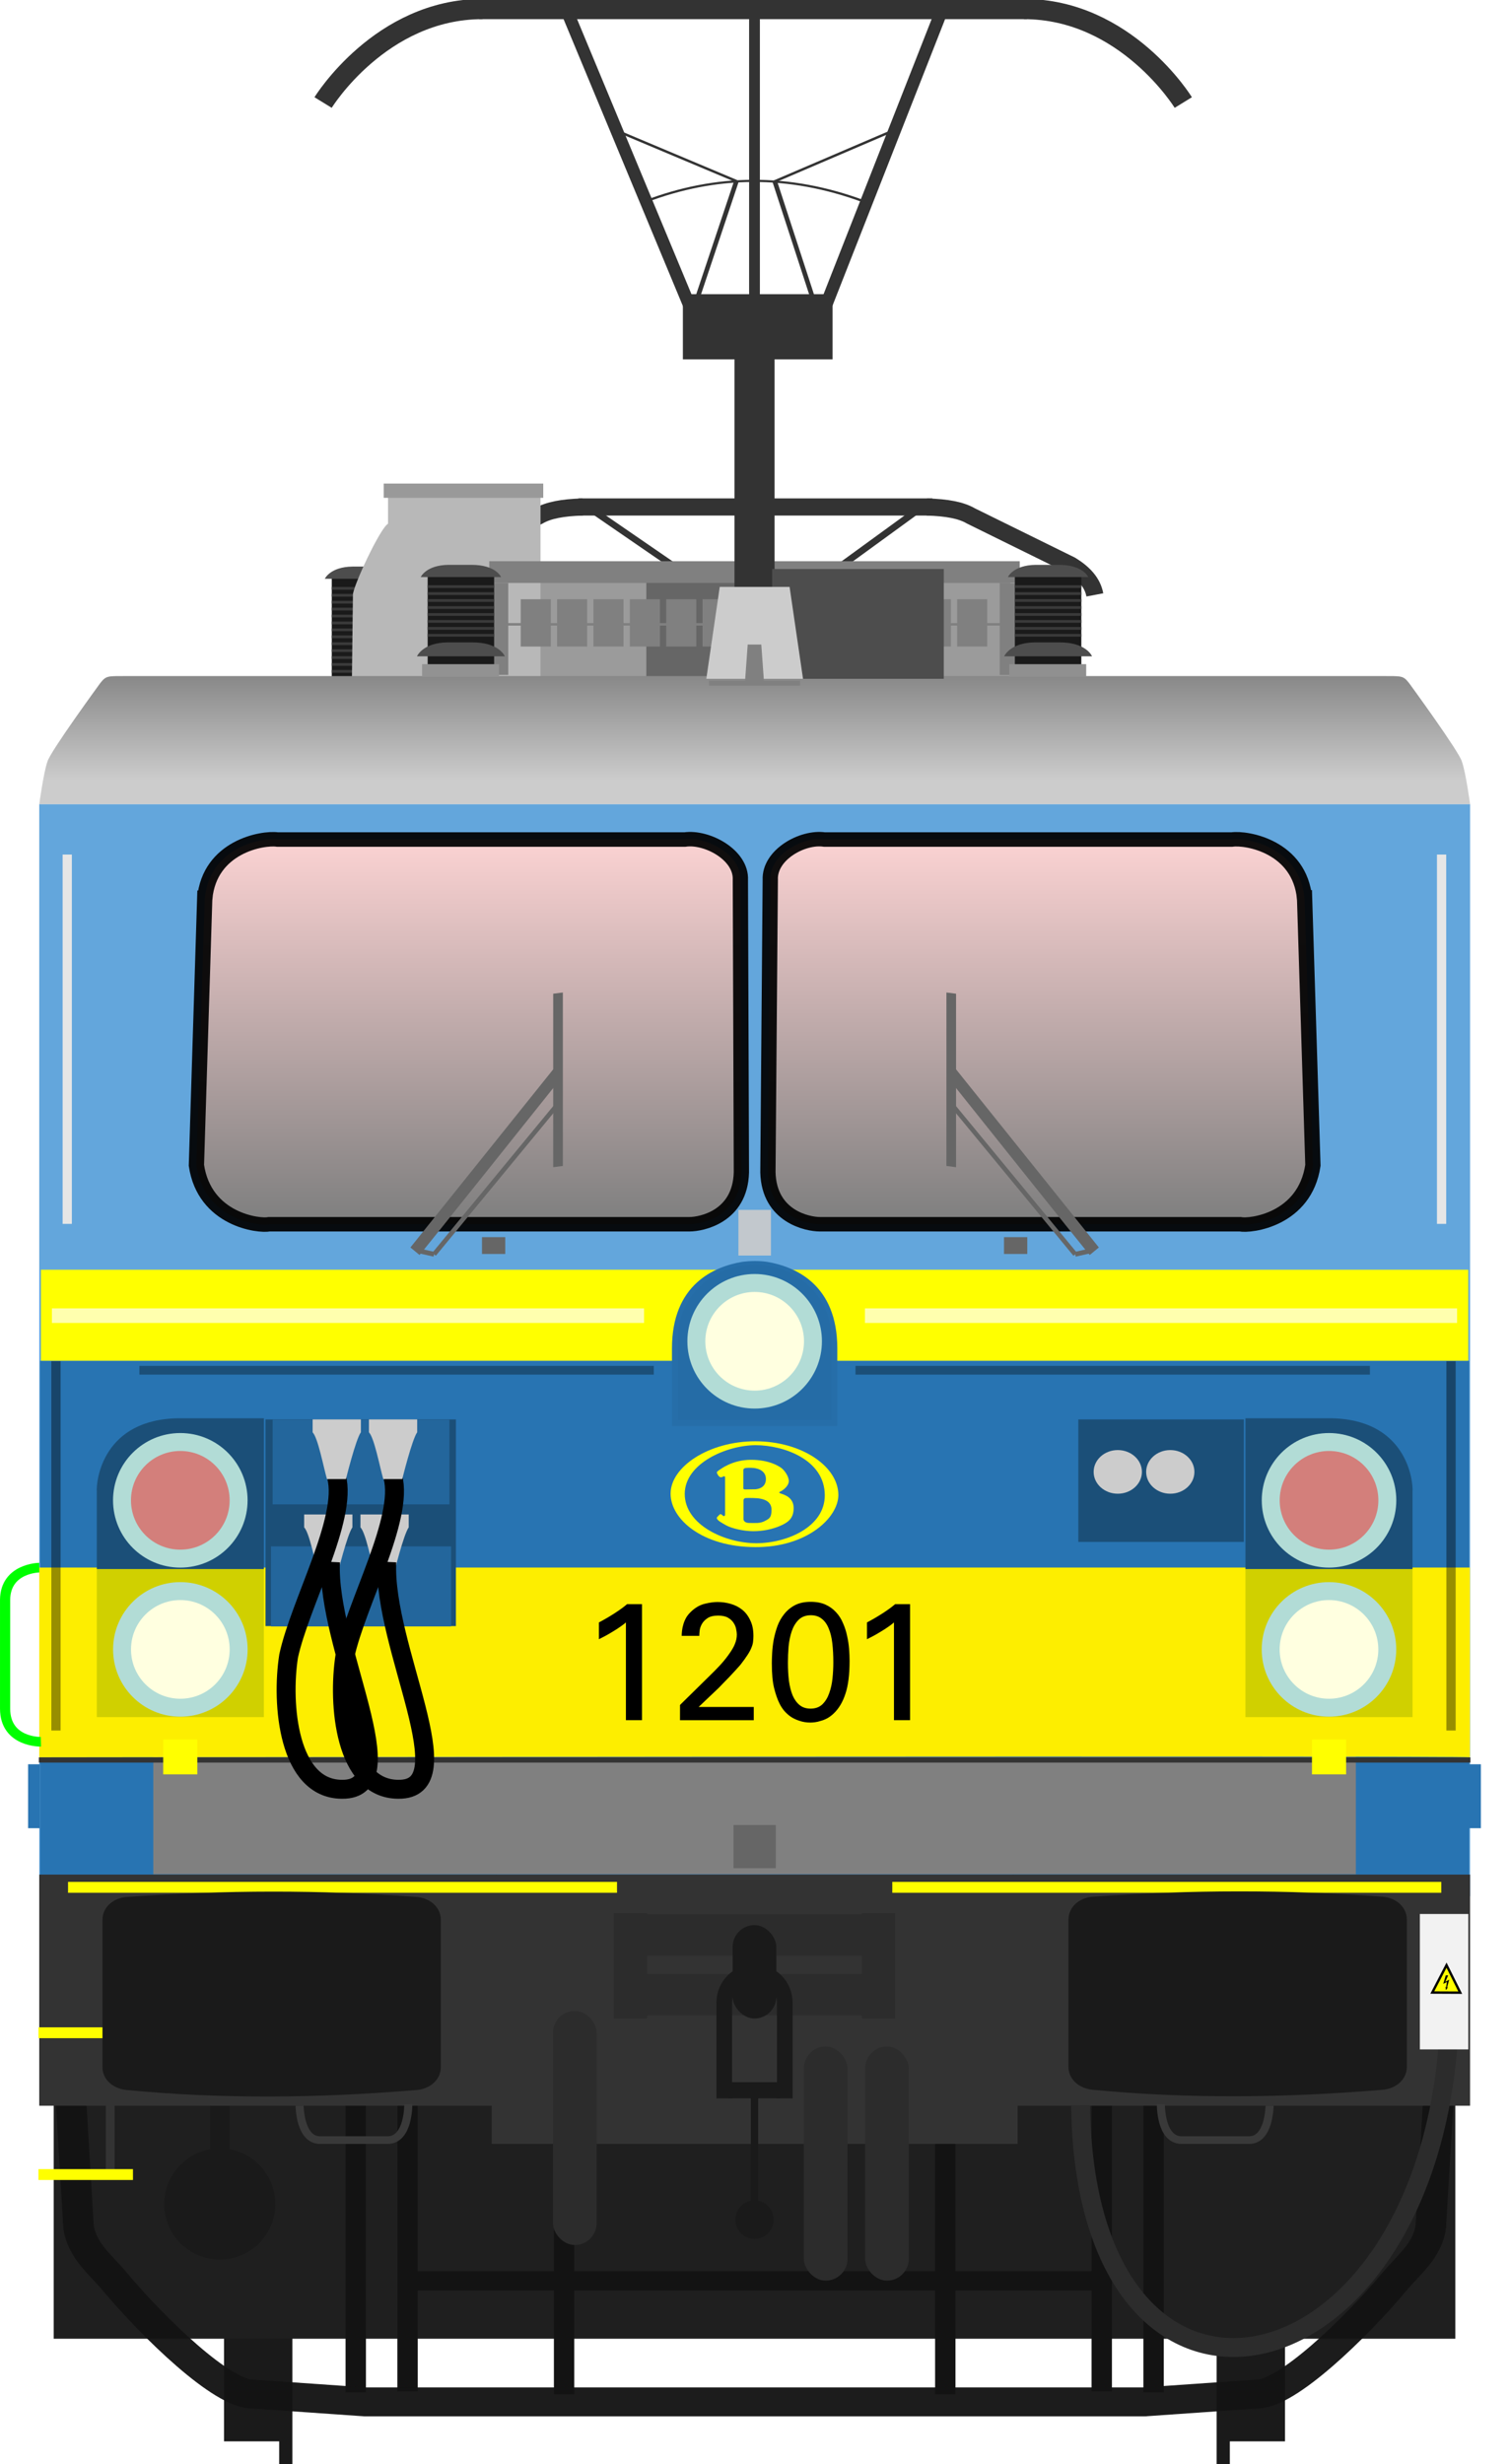
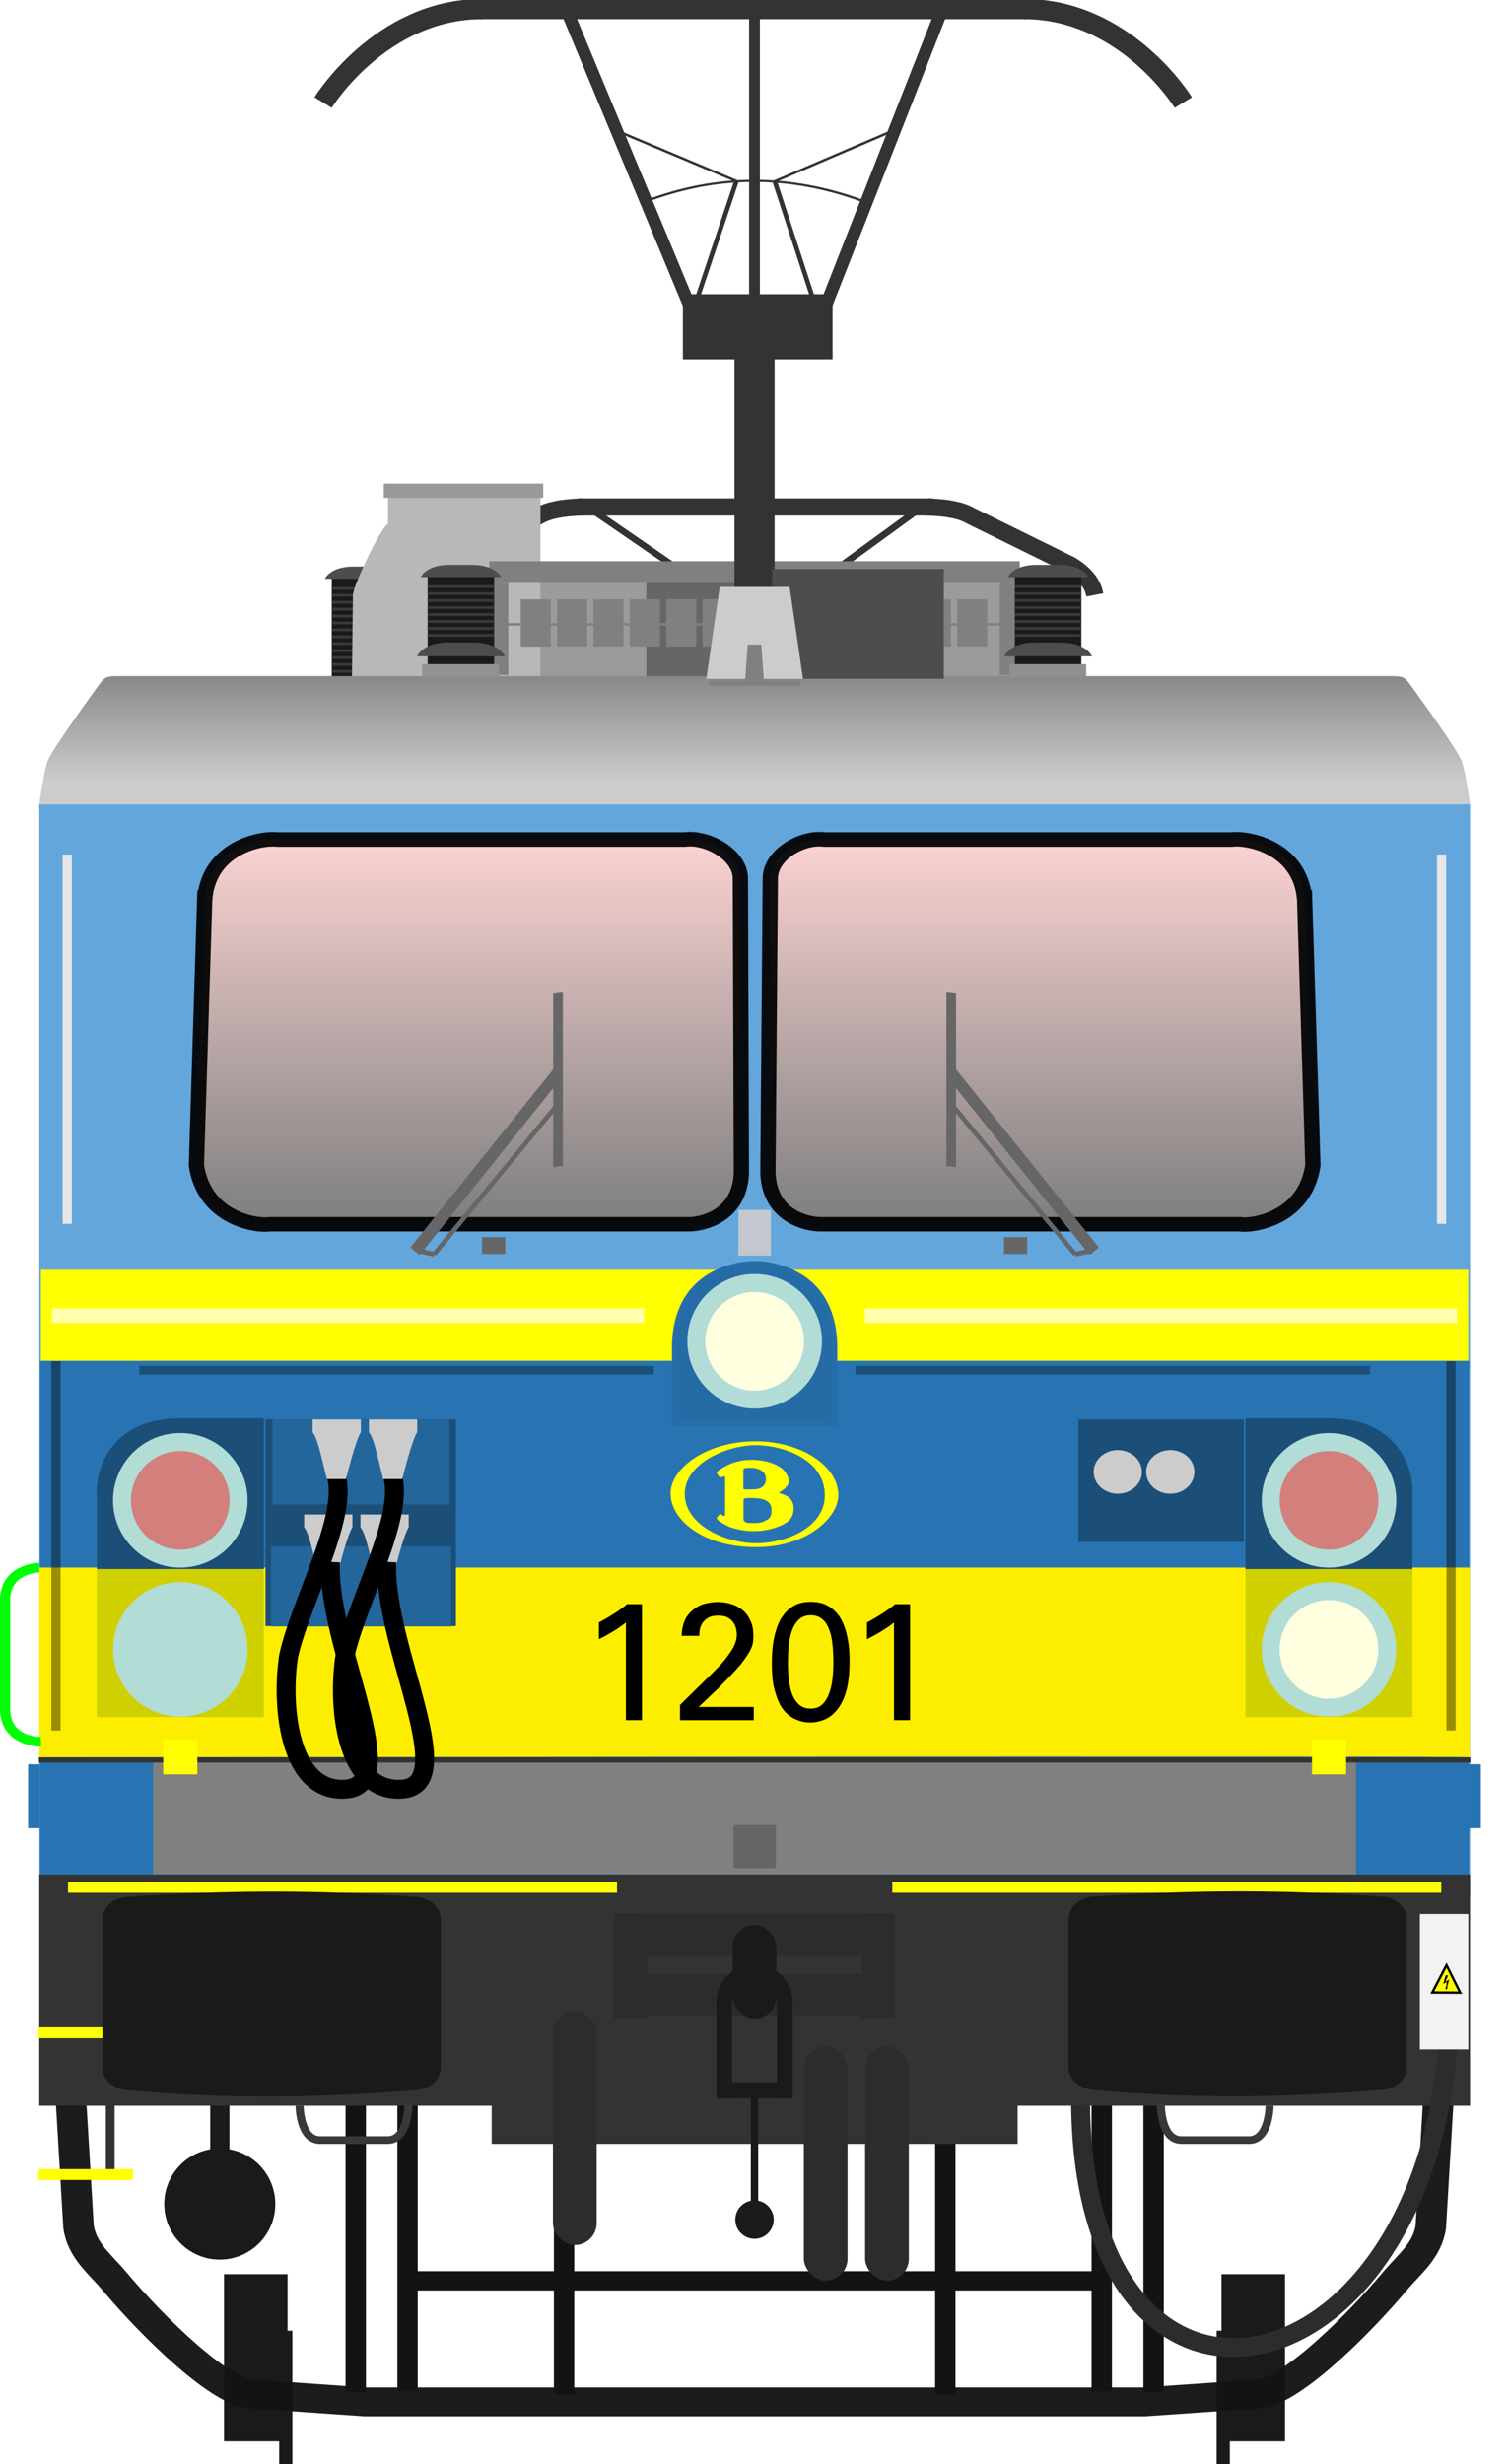
<svg xmlns="http://www.w3.org/2000/svg" xmlns:xlink="http://www.w3.org/1999/xlink" version="1.1" height="521.09" width="319.28">
  <defs>
    <linearGradient id="linearGradient4798" y2="316.65" gradientUnits="userSpaceOnUse" y1="317.29" x2="169.78" x1="61.277">
      <stop stop-color="#ffd5d5" offset="0" />
      <stop stop-color="#808080" offset="1" />
    </linearGradient>
    <linearGradient id="linearGradient4898-5" y2="134.85" xlink:href="#linearGradient4798" gradientUnits="userSpaceOnUse" x2="112.18" gradientTransform="matrix(-1 0 0 1 326.01 29.698)" y1="54.272" x1="112.18" />
    <linearGradient id="linearGradient5459" y2="134.85" xlink:href="#linearGradient4798" gradientUnits="userSpaceOnUse" x2="112.18" gradientTransform="translate(-18.385 29.698)" y1="54.272" x1="112.18" />
    <linearGradient id="linearGradient4928" y2="11.721" gradientUnits="userSpaceOnUse" x2="155.44" gradientTransform="translate(5.1857e-7 -0)" y1="74.036" x1="155.44">
      <stop stop-color="#ccc" offset="0" />
      <stop stop-color="#080808" offset="1" />
    </linearGradient>
    <filter id="filter2297" style="color-interpolation-filters:sRGB" height="1.515" width="7.183" y="-.258" x="-3.092">
      <feGaussianBlur stdDeviation="9.244" />
    </filter>
    <filter id="filter2297-6" style="color-interpolation-filters:sRGB" height="1.515" width="7.183" y="-.258" x="-3.092">
      <feGaussianBlur stdDeviation="9.244" />
    </filter>
    <filter id="filter2199" style="color-interpolation-filters:sRGB" height="5.253" width="1.265" y="-2.126" x="-.132">
      <feGaussianBlur stdDeviation="6.916" />
    </filter>
    <filter id="filter2199-1" style="color-interpolation-filters:sRGB" height="5.253" width="1.265" y="-2.126" x="-.132">
      <feGaussianBlur stdDeviation="6.916" />
    </filter>
    <filter id="filter1910" style="color-interpolation-filters:sRGB" height="1.408" width="5.898" y="-.204" x="-2.449">
      <feGaussianBlur stdDeviation="7.323" />
    </filter>
    <filter id="filter1910-5" style="color-interpolation-filters:sRGB" height="1.408" width="5.898" y="-.204" x="-2.449">
      <feGaussianBlur stdDeviation="7.323" />
    </filter>
  </defs>
  <g stroke-width="1.027">
    <circle cy="229.34" cx="161.96" r="0" fill="#f6a900" />
    <circle cy="229.49" cx="161.96" r="0" fill="#b2dcd6" />
    <circle cy="229.1" cx="161.96" r="0" fill="#0f0" />
  </g>
  <rect height="22.903" width="108.29" y="120.62" x="105.47" fill="#9b9b9b" />
  <g transform="translate(.873 -4.926)">
    <g transform="matrix(.848 0 0 .848 587.67 -27.115)">
      <g transform="matrix(1.179 0 0 1.179 -716.36 38.443)">
        <rect height="22.166" width="14.067" y="120.51" x="89.144" stroke-width="2.504" fill="#1a1a1a" />
        <path d="m93.563 119.28h4.744c5.287-0.049 6.372 2.584 6.372 2.584h-17.005s1.115-2.535 5.887-2.584z" fill="#4d4d4d" />
        <g fill="#3a3a3a">
          <rect y="123.59" width="14.067" x="89.144" height=".585" />
          <rect y="125.06" width="14.067" x="89.144" height=".585" />
          <rect y="126.52" width="14.067" x="89.144" height=".585" />
          <rect y="127.98" width="14.067" x="89.144" height=".585" />
          <rect y="129.45" width="14.067" x="89.144" height=".585" />
          <rect y="130.91" width="14.067" x="89.144" height=".585" />
          <rect y="132.37" width="14.067" x="89.144" height=".585" />
          <rect y="133.84" width="14.067" x="89.144" height=".585" />
          <rect y="135.3" width="14.067" x="89.144" height=".585" />
          <rect y="136.76" width="14.067" x="89.144" height=".585" />
          <rect y="138.23" width="14.067" x="89.144" height=".585" />
          <rect y="139.69" width="14.067" x="89.144" height=".585" />
          <rect y="141.15" width="14.067" x="89.144" height=".585" />
        </g>
      </g>
      <g stroke="#333" stroke-width=".681" transform="matrix(6.285,0,0,6.285,-1180.6,-340.36)" fill="none">
        <path d="m100.38 80.282h14.053" />
        <path stroke="#333" d="m100.55 80.282c-0.814 0.025-1.362 0.129-1.754 0.357l-3.974 1.956c-0.51 0.317-0.849 0.681-0.943 1.175" fill="none" />
        <path stroke="#333" d="m114.21 80.282c0.814 0.025 1.362 0.129 1.754 0.357l3.974 1.956c0.51 0.317 0.849 0.681 0.943 1.175" fill="none" />
      </g>
      <g transform="matrix(4.465 0 0 .849 -952.38 79.625)">
        <g stroke="#333" stroke-width=".617" transform="translate(.344)" fill="none">
          <path d="m90.919 101.64 5.928 21.424" />
          <path d="m108.51 101.64-5.601 21.424" />
        </g>
      </g>
      <path d="m-597.22 158.54h38.043v48.418h-47.047l0.248-20.862c0.025-2.088 6.723-16.532 8.756-17.706z" fill="#b8b8b8" />
      <path stroke="#333" stroke-width="1.218" d="m-505.57 165.85v17.295" fill="none" />
      <rect height="3.563" width="39.811" y="158.37" x="-598.3" fill="#999" />
    </g>
    <rect height="22.981" width="44.996" y="125.07" x="135.88" fill="#666" />
    <g transform="translate(-114.4 44.485)" fill="#808080">
      <rect y="83.722" width="3.731" height="19.445" x="217.33" />
      <rect y="83.722" width="3.731" height="19.445" x="325.06" />
      <rect y="83.722" width="3.731" height="19.445" x="271.19" />
      <rect y="79.125" width="112.24" height="4.596" x="217.05" />
      <rect y="87.166" width="6.364" height="10" x="223.7" />
      <rect y="87.166" width="6.364" height="10" x="231.4" />
      <rect y="87.166" width="6.364" height="10" x="239.09" />
      <rect y="87.166" width="6.364" height="10" x="246.79" />
      <rect y="87.166" width="6.364" height="10" x="254.48" />
      <rect y="87.166" width="6.364" height="10" x="262.18" />
      <rect y="87.166" width="6.364" height="10" x="277.57" />
      <rect y="87.166" width="6.364" height="10" x="285.26" />
      <rect y="87.166" width="6.364" height="10" x="292.96" />
      <rect y="87.166" width="6.364" height="10" x="300.65" />
      <rect y="87.166" width="6.364" height="10" x="308.35" />
      <rect y="87.166" width="6.364" height="10" x="316.04" />
      <rect y="92.206" width="107.48" height=".53" x="219.43" />
    </g>
    <rect height="75.068" width="8.485" y="79.436" x="154.53" stroke-width="3.116" fill="#333" />
    <g transform="translate(-23.411 -146.32)" fill="#1a1a1a">
      <g transform="translate(-1.67,4.427)">
        <rect y="627.74" x="71.611" width="13.436" height="35.357" />
        <rect height="28.206" width="2.796" y="639.7" x="83.278" stroke-width="1.271" />
      </g>
      <rect transform="scale(-1,1)" height="35.357" width="13.436" y="632.17" x="-294.42" />
      <rect transform="scale(-1,1)" height="28.206" width="2.796" y="644.13" x="-282.75" stroke-width="1.271" />
    </g>
-     <rect height="50.5" width="296.56" y="449" x="10.49" fill="#1f1f1f" />
    <g transform="matrix(1.077 0 0 1.02 -6.854 94.444)">
      <circle stroke-width="1.016" transform="scale(-1,1)" cy="190.7" cx="-154.77" r="13.949" fill="#b2dcd6" />
      <path d="m31.016 52.406c-4.438 0-4.548-0.136-5.756 1.44 0 0-9.953 14.369-10.391 16.307-0.75 2.188-1.605 8.83-1.605 8.83h281.1s-0.855-6.643-1.605-8.83c-0.438-1.938-10.391-16.307-10.391-16.307-1.207-1.575-1.318-1.44-5.756-1.44z" fill="url(#linearGradient4928)" />
      <path d="m13.264 78.982v226.39h281.1v-226.39s-281.1-0-281.1 0z" fill="#63a6dc" />
      <rect height="109.03" width="280.77" y="194.37" x="13.424" fill="#2874b2" />
      <path transform="matrix(.98 0 0 .98 3.425 4.603)" d="m32.881 277.46v24.793h241.12v-24.793z" fill="#808080" />
      <path d="m102.9 300.89v8.502h101.82v-8.502s-101.82 0-101.82 0z" fill="#333" />
      <rect height="26.059" width="21.902" y="276.22" x="13.749" fill="#2874b2" />
      <rect transform="scale(-1,1)" height="26.059" width="21.902" y="276.22" x="-293.87" fill="#2874b2" />
      <path transform="matrix(.98 0 0 .98 6.355 4.603)" d="m7.049 237.37v40.143s286.31-0.377 286.8 0v-40.143z" fill="#fdee00" />
      <rect height="30.695" width="32.821" y="237.54" x="24.573" fill="#d0d000" />
      <rect height="42.845" width="37.41" y="206.52" x="57.714" fill="#1b4f78" />
      <ellipse rx="13.216" transform="scale(-1,1)" ry="13.949" cy="254.2" cx="-40.983" stroke-width=".989" fill="#b2dcd6" />
-       <ellipse rx="9.692" transform="scale(-1,1)" ry="10.229" cy="254.2" cx="-40.983" stroke-width=".989" fill="#ffffe0" />
      <path d="m40.964 206.28h16.43v31.26h-32.821v-15.999c-0.178-2.224 1.117-15.261 16.392-15.261z" fill="#1b4f78" />
      <ellipse rx="13.216" transform="scale(-1,1)" ry="13.948" cy="223.29" cx="-40.976" stroke-width=".989" fill="#b2dcd6" />
      <ellipse fill-opacity=".422" rx="9.692" transform="scale(-1,1)" ry="10.229" cy="223.29" cx="-40.976" stroke-width=".989" fill="#f00" />
      <path d="m7.381 174.37v19.248h286.14v-19.248z" transform="matrix(.98 0 0 .98 6.355 4.603)" fill="#ff0" />
      <g transform="translate(-.407)" fill="#ccc">
        <rect height="22.762" width="33.711" y="30.207" x="157.66" fill="#4d4d4d" />
        <path d="m147.36 33.911-2.639 19.058h18.998l-2.639-19.058z" />
      </g>
      <rect height="8.953" width="8.313" y="290.61" x="149.65" fill="#666" />
      <rect height="13.78" width="1.724" y="348.4" x="26.346" fill="#333" />
      <rect ry="0" height="9.66" width="3.773" y="348.54" x="46.852" fill="#1a1a1a" />
      <g stroke="#131313" fill="none">
        <path stroke-width="4" d="m85.617 346.98v61.045" />
        <path stroke-width="4" d="m75.443 347.2v61.045" />
        <path stroke-width="6" d="m288.08 348.47-1.439 25.419c-0.678 4.974-4.244 7.759-6.987 11.216-7.868 9.914-21.358 23.644-27.225 23.476l-22.057 1.624h-78.68m-132.15-61.735 1.439 25.419c0.678 4.974 4.244 7.759 6.987 11.216 7.868 9.914 21.358 23.644 27.225 23.476l22.057 1.624h78.68" stroke-opacity=".96" />
      </g>
      <rect ry="0" height="47.915" width="89.853" y="300.89" x="13.263" fill="#333" />
      <rect height="2.261" width="107.85" y="302.4" x="18.92" fill="#ff0" />
      <rect height="2.252" width="18.574" y="332.55" x="13.102" fill="#ff0" />
      <path stroke="#0f0" stroke-width="2" d="m13.263 237.25s-6.651 0.067-6.708 6.681v22.542c0 7.071 7.034 6.874 7.034 6.874" fill="none" />
      <rect height="1.809" width="101.06" y="195.42" x="32.938" fill="#1b4f78" />
      <path stroke="#131313" stroke-width="4" d="m191.26 355.95v52.679" fill="none" />
      <path stroke="#131313" stroke-width="4" d="m116.37 355.95v52.679" fill="none" />
      <path d="m102.15 308.67v48.048h103.32v-48.048z" fill="#333" />
      <path stroke="#393939" stroke-width="1.585" d="m64.409 348.81s0.04 7.06 3.953 7.12h13.338c4.184 0 4.068-7.467 4.068-7.467" fill="none" />
      <path d="m45.772 98.532-1.633 55.303c1.583 11.305 12.29 12.671 14.324 12.218h82.557c2.318 0 9.944-1.55 10.184-10.743l-0.199-60.657c0.226-5.2-6.614-9.038-10.91-8.36h-80.03c-2.939-0.452-13.333 1.47-14.289 12.239z" stroke-opacity=".931" stroke="#000" stroke-width="3" fill="url(#linearGradient5459)" />
      <path d="m261.85 98.532 1.633 55.303c-1.583 11.305-12.29 12.671-14.324 12.218h-82.56c-2.318 0-9.944-1.55-10.184-10.743l0.464-60.657c-0.226-5.2 6.349-9.038 10.645-8.36h80.034c2.939-0.452 13.333 1.47 14.289 12.239z" stroke-opacity=".931" stroke="#000" stroke-width="3" fill="url(#linearGradient4898-5)" />
      <rect transform="scale(-1,1)" height="30.695" width="32.821" y="237.54" x="-283.05" fill="#d0d000" />
      <rect transform="scale(-1,1)" height="25.396" width="32.513" y="206.52" x="-249.91" stroke-width="1.379" fill="#1b4f78" />
      <ellipse rx="13.216" ry="13.948" cy="254.2" cx="266.64" stroke-width=".989" fill="#b2dcd6" />
      <ellipse rx="9.692" ry="10.229" cy="254.2" cx="266.64" stroke-width=".989" fill="#ffffe0" />
      <path d="m266.66 206.28h-16.43v31.26h32.821v-15.999c0.178-2.224-1.117-15.261-16.392-15.261z" fill="#1b4f78" />
      <ellipse rx="13.216" ry="13.948" cy="223.29" cx="266.65" stroke-width=".989" fill="#b2dcd6" />
      <ellipse fill-opacity=".422" rx="9.692" ry="10.229" cy="223.29" cx="266.65" stroke-width=".989" fill="#f00" />
      <path d="m151.41 173.84c-5.615 0.989-13.846 4.709-13.846 17.977v16.074h32.485v-16.074c0-13.269-8.231-16.987-13.846-17.977-1.649-0.226-3.135-0.196-4.793 0z" fill="#266ea9" />
      <path d="m153.81 174.43a15.062 15.062 0 0 0 -15.062 15.062 15.062 15.062 0 0 0 0.008 0.232h-0.008v16.953h30.125v-16.953h-0.012a15.062 15.062 0 0 0 0.012 -0.232 15.062 15.062 0 0 0 -15.062 -15.062z" fill="#256ca6" />
      <path stroke="#131313" stroke-width="4" d="m222 346.98v61.045" fill="none" />
      <path stroke="#131313" stroke-width="4" d="m232.18 347.2v61.045" fill="none" />
      <rect transform="scale(-1,1)" ry="0" height="47.915" width="89.854" y="300.89" x="-294.36" fill="#333" />
      <rect transform="scale(-1,1)" height="2.261" width="107.85" y="302.4" x="-288.7" fill="#ff0" />
      <g transform="translate(-.019)" fill="#1a1a1a">
        <path d="m30.451 305.53c19.32-1.464 38.148-1.503 56.975 0 2.623 0.209 4.748 2.118 4.748 4.748v30.522c0 2.63-2.127 4.517-4.748 4.748-19.285 1.7-38.309 1.892-56.975 0-2.618-0.265-4.748-2.118-4.748-4.748v-30.522c0-2.63 2.124-4.549 4.748-4.748z" />
        <path d="m220.23 305.48c19.32-1.464 38.148-1.503 56.975 0 2.623 0.209 4.748 2.118 4.748 4.748v30.522c0 2.63-2.127 4.517-4.748 4.748-19.285 1.7-38.309 1.892-56.975 0-2.618-0.265-4.748-2.118-4.748-4.748v-30.522c0-2.63 2.124-4.549 4.748-4.748z" />
      </g>
      <rect transform="scale(-1,1)" height="1.809" width="101.06" y="195.42" x="-274.68" fill="#1b4f78" />
      <path stroke="#393939" stroke-width="1.585" d="m254.97 348.81s-0.04 7.06-3.953 7.12h-13.338c-4.184 0-4.068-7.467-4.068-7.467" fill="none" />
      <path stroke="#131313" stroke-width="4" d="m221.1 385.11h-68.053m-66.525-0h68.053" fill="none" />
      <rect fill-opacity=".908" ry="0" height="9.464" width="6.39" y="163.08" x="150.62" fill="#ccc" />
      <ellipse rx="13.216" transform="scale(-1,1)" ry="13.949" cy="190.32" cx="-153.81" stroke-width=".989" fill="#b2dcd6" />
      <ellipse rx="9.692" transform="scale(-1,1)" ry="10.229" cy="190.32" cx="-153.81" stroke-width=".989" fill="#ffffe0" />
      <rect height="1.075" width="281.24" y="276.59" x="13.19" fill="#333" />
      <g transform="translate(.06 3.92)" fill="#ff0">
        <rect y="268.97" width="6.704" height="7.22" x="37.56" />
        <rect y="268.97" width="6.704" height="7.22" x="263.24" />
      </g>
      <g transform="matrix(3.547 0 0 3.744 3.367 2.775)" fill="#666">
        <rect y="44.326" width="1.289" height=".931" x="27.312" />
        <path stroke-width=".347" d="m23.145 43.31 8.156-10.171-0.026 1.067s-7.627 9.559-7.625 9.519z" transform="translate(.202 1.587)" />
        <rect transform="matrix(-0 1 .992 -.125 .202 1.587)" height=".539" width="9.607" y="31.305" x="33.171" stroke-width=".179" />
        <path stroke="#666" stroke-width=".254px" d="m24.658 45.274 6.962-8.446" />
        <path stroke="#666" stroke-width=".265px" d="m24.658 45.274-0.787-0.178" />
        <g transform="matrix(-1 0 0 1 84.826 0)">
          <g fill="#666">
            <rect y="44.326" width="1.289" height=".931" x="27.312" />
            <path stroke-width=".347" d="m23.145 43.31 8.156-10.171-0.026 1.067s-7.627 9.559-7.625 9.519z" transform="translate(.202 1.587)" />
            <rect transform="matrix(-0 1 .992 -.125 .202 1.587)" height=".539" width="9.607" y="31.305" x="33.171" stroke-width=".179" />
            <path stroke="#666" stroke-width=".254px" d="m24.658 45.274 6.962-8.446" />
            <path stroke="#666" stroke-width=".265px" d="m24.658 45.274-0.787-0.178" />
          </g>
        </g>
      </g>
      <rect height="2.252" width="18.574" y="361.95" x="13.102" fill="#ff0" />
    </g>
    <g stroke="#333" transform="matrix(3.82 0 0 2.541 -246.99 -252.75)" fill="none">
      <path stroke-width=".262px" d="m105.22 116.48-2.517 11.314" />
      <path stroke-width=".188px" d="m105.22 116.48-6.966-4.403" />
      <path stroke-width=".262px" d="m107.34 116.5 2.448 11.291" />
      <path stroke-width=".188px" d="m107.34 116.5 6.873-4.426" />
      <path stroke-width=".182px" d="m100.17 118.18c3.886-2.229 7.918-2.355 12.125 0" />
    </g>
    <path stroke="#2c2c2c" stroke-width="4" d="m305.47 437.97c-6.444 75.713-76.748 88.277-77.713 12.147" fill="none" />
    <g transform="matrix(.206 0 0 .206 143.53 309.81)">
      <path d="m74.809-0.458c-48.164 0-87.032 26.386-87.032 53.748 0 26.258 32.467 54.74 87.032 54.9 52.801 0.32 85.291-30.082 85.291-53.62-0.16-29.282-37.61-55.028-85.291-55.028" fill="#ff0" />
      <path d="m75.129 3.543c-29.283 0-72.647 18.385-72.823 49.923 0 32.322 42.1 50.723 73.463 50.723s70.39-16.641 70.39-49.123c0.016-36.803-42.388-51.524-71.031-51.524" fill="#2874b2" />
      <path d="m35.926 33.289c-0.96-1.6-0.96-2.384 1.28-3.824 2.08-1.44 14.081-10.897 33.107-10.897 19.042 0 28.659 6.561 31.379 8.481 2.72 2.08 7.521 8.161 7.521 13.441-0.176 5.44-6.561 9.617-8.177 10.401-1.6 0.8-2.88 1.28 0.176 2.384 3.2 1.12 12.961 3.68 12.961 14.897 0 11.025-6.241 14.881-13.921 18.241-7.825 3.36-17.442 5.44-27.523 5.44s-22.082-2.88-27.683-5.92c-5.601-3.024-8.321-4.96-8.961-5.904-0.64-0.976-1.44-1.616-0.16-3.04 1.28-1.28 1.28-1.28 2.08-2.08 0.8-0.64 1.28-0.8 2.08-0.16 0.96 0.64 1.92 1.6 1.92 1.6s1.76 0.32 1.76-1.6v-38.099s0-1.6-1.456-1.104c-1.28 0.48-2.72 1.6-4.16 0.48-1.424-1.12-1.424-1.28-2.224-2.736" fill="#ff0" />
      <path d="m62.488 29.144v18.561s-0.336 1.28 1.92 1.28c1.6 0 10.081-0.16 10.081-0.16s11.201 0 11.201-10.561c0-10.721-12.977-11.361-12.977-11.361s-4-0.336-7.521 0c-2.88 0.32-2.704 2.24-2.704 2.24" fill="#2874b2" />
      <path d="m62.648 60.347v19.201s0 3.84 6.081 3.84c5.92 0 10.721 0.64 15.681-1.92 4.8-2.56 7.025-3.36 7.025-11.681 0-8.161-6.721-11.841-18.882-12.001-3.36-0.16-5.92 0-7.361 0-2.704 0.16-2.544 2.56-2.544 2.56" fill="#2874b2" />
    </g>
    <rect ry="4.625" height="49.502" width="9.25" y="430.18" x="116.12" fill="#2c2c2c" />
    <rect ry="4.625" height="49.502" width="9.25" y="437.71" x="182.17" fill="#2c2c2c" />
    <rect height="17.903" width="37.401" y="305.16" x="56.816" fill="#23669c" />
    <rect height="16.93" width="38.108" y="331.94" x="56.463" fill="#23669c" />
    <rect ry="4.625" height="49.502" width="9.25" y="437.71" x="169.2" fill="#2c2c2c" />
    <rect ry="0" height="28.638" width="10.253" y="409.68" x="299.55" fill="#f2f2f2" />
    <g transform="matrix(4.465 0 0 4.465 -288.76 -519)">
      <g stroke="#333" stroke-width=".681" transform="matrix(1.407 0 0 1.407 -49.007 4.812)" fill="none">
        <path d="m96.793 80.282h18.447" />
        <path d="m96.907 80.282c-3.436 0-5.369 3.147-5.369 3.147" />
        <path d="m115.14 80.282c3.436 0 5.369 3.147 5.369 3.147" />
      </g>
      <g transform="matrix(1 0 0 .665 .162 50.471)">
        <rect height="4.638" width="7.094" y="121.51" x="96.674" fill="#333" />
        <g stroke="#333" stroke-width=".617" transform="translate(.344)" fill="none">
          <path d="m90.919 101.64 5.928 21.424" />
          <path d="m108.51 101.64-5.601 21.424" />
        </g>
      </g>
      <path stroke="#333" stroke-width=".51" d="m100.23 118.06v13.557" fill="none" />
    </g>
    <g transform="translate(8.319)">
      <path d="m120.68 409.5v22.275h7.07v-0.654h45.391v0.654h7.072v-22.275h-7.072v0.246h-45.391v-0.246zm7.07 8.996h45.391v3.875h-45.391z" fill="#2c2c2c" />
      <rect ry="4.625" height="19.751" width="9.25" y="412.03" x="145.82" fill="#1a1a1a" />
      <path stroke="#1a1a1a" stroke-width="3.304" d="m144.05 448.67v-20.278c0-3.546 2.855-6.402 6.402-6.402s6.402 2.855 6.402 6.402v20.278" fill="none" />
      <g fill="#1a1a1a">
        <rect ry="0" height="3.403" width="10.783" y="445.26" x="145" />
        <rect y="446.56" width="1.562" height="25.812" x="149.67" />
        <circle cy="474.31" cx="150.45" r="4.062" />
      </g>
    </g>
    <g transform="matrix(1 0 0 .904 1.85 34.286)" fill="#ccc">
      <circle cy="311.84" cx="233.78" r="5.106" />
      <circle cy="311.84" cx="244.89" r="5.106" />
    </g>
    <g transform="translate(18.163 -.072)">
      <path stroke-width=".806" d="m60.275 337.89h4.008s2.065-8.379 3.158-9.896v-2.729h-10.21v2.729c1.139 1.164 2.311 7.399 3.036 9.896z" fill="#ccc" />
      <path stroke="#000" stroke-width="4.007" d="m64.084 317.32c2.341 8.854-7.696 26.661-10.132 37.852-1.609 10.187-0.08 28.206 11.303 28.206 14.144 0.161-3.28-30.007-2.457-48.082" fill="none" />
      <path stroke-width=".806" d="m62.068 317.78h4.008s2.065-8.379 3.158-9.896v-2.72h-10.21v2.729c1.139 1.164 2.311 7.399 3.036 9.896z" fill="#ccc" />
    </g>
    <g transform="translate(6.248 -.072)">
      <path stroke-width=".806" d="m60.275 337.89h4.008s2.065-8.379 3.158-9.896v-2.729h-10.21v2.729c1.139 1.164 2.311 7.399 3.036 9.896z" fill="#ccc" />
      <path stroke="#000" stroke-width="4.007" d="m64.084 317.32c2.341 8.854-7.696 26.661-10.132 37.852-1.609 10.187-0.08 28.206 11.303 28.206 14.144 0.161-3.28-30.007-2.457-48.082" fill="none" />
      <path stroke-width=".806" d="m62.068 317.78h4.008s2.065-8.379 3.158-9.896v-2.72h-10.21v2.729c1.139 1.164 2.311 7.399 3.036 9.896z" fill="#ccc" />
    </g>
  </g>
  <path stroke="#000" stroke-width=".5" d="m306.06 415.58-3.01 5.785 5.913 0.027z" fill="#ff0" />
  <path stroke="#000" stroke-width=".011px" d="m305.9 417.74-0.523 1.781 0.765-0.395-0.164 1.198-0.156-0.228 0.121 0.751 0.439-0.634-0.222 0.138 0.461-1.698-0.825 0.454 0.604-1.369z" />
  <circle cy="466.09" cx="46.5" r="11.75" fill="#1a1a1a" />
  <g transform="translate(.067)" fill="#2874b2">
    <rect y="373.09" width="2.484" height="13.524" x="310.78" />
    <rect y="373.09" width="2.484" height="13.524" x="5.877" />
  </g>
  <rect ry="0" height="1.046" width="19.269" y="143.94" x="150.01" stroke-width="3.82" fill="#808080" />
  <path stroke-width=".29" d="m158.2 136.3-0.553 7.643h3.983l-0.553-7.643z" fill="#808080" />
  <g transform="translate(1.341)">
    <g transform="translate(0 .17)">
      <rect height="22.166" width="14.067" y="120.51" x="89.144" stroke-width="2.504" fill="#1a1a1a" />
      <rect height="2.69" width="16.272" y="140.28" x="87.969" fill="#929292" />
      <path d="m93.318 135.68h5.188c5.781-0.055 6.969 2.938 6.969 2.938h-18.589s1.219-2.882 6.438-2.938z" fill="#4d4d4d" />
      <path d="m93.563 119.28h4.744c5.287-0.049 6.372 2.584 6.372 2.584h-17.005s1.115-2.535 5.887-2.584z" fill="#4d4d4d" />
      <g fill="#3a3a3a">
        <rect y="123.59" width="14.067" x="89.144" height=".585" />
        <rect y="125.06" width="14.067" x="89.144" height=".585" />
        <rect y="126.53" width="14.067" x="89.144" height=".585" />
        <rect y="128.01" width="14.067" x="89.144" height=".585" />
        <rect y="129.48" width="14.067" x="89.144" height=".585" />
        <rect y="130.95" width="14.067" x="89.144" height=".585" />
        <rect y="132.42" width="14.067" x="89.144" height=".585" />
        <rect y="133.89" width="14.067" x="89.144" height=".585" />
      </g>
    </g>
    <g transform="translate(124.24 .17)">
      <rect height="22.166" width="14.067" y="120.51" x="89.144" stroke-width="2.504" fill="#1a1a1a" />
      <rect height="2.69" width="16.272" y="140.28" x="87.969" fill="#909090" />
      <path d="m93.318 135.68h5.188c5.781-0.055 6.969 2.938 6.969 2.938h-18.589s1.219-2.882 6.438-2.938z" fill="#4d4d4d" />
      <path d="m93.563 119.28h4.744c5.287-0.049 6.372 2.584 6.372 2.584h-17.005s1.115-2.535 5.887-2.584z" fill="#4d4d4d" />
      <g fill="#3a3a3a">
        <rect y="123.59" width="14.067" x="89.144" height=".585" />
        <rect y="125.06" width="14.067" x="89.144" height=".585" />
        <rect y="126.53" width="14.067" x="89.144" height=".585" />
        <rect y="128.01" width="14.067" x="89.144" height=".585" />
        <rect y="129.48" width="14.067" x="89.144" height=".585" />
        <rect y="130.95" width="14.067" x="89.144" height=".585" />
        <rect y="132.42" width="14.067" x="89.144" height=".585" />
        <rect y="133.89" width="14.067" x="89.144" height=".585" />
      </g>
    </g>
  </g>
  <g stroke-width=".416px" transform="translate(-7.69e-6)">
    <path d="m132.43 343.1q-0.567 0.496-1.312 0.993-0.709 0.496-1.489 0.957-0.745 0.461-1.525 0.886-0.745 0.39-1.383 0.709v-3.546q1.738-0.922 3.333-1.95t2.624-1.915h3.156v24.537h-3.404z" />
    <path d="m143.88 360.55 6.418-6.312q1.028-0.993 1.986-2.021 0.993-1.064 1.808-2.198 1.064-1.454 1.418-2.411 0.39-0.957 0.39-1.95 0-0.461-0.142-1.135-0.106-0.674-0.532-1.312-0.39-0.638-1.17-1.099-0.78-0.461-2.092-0.461-1.489 0-2.305 0.567-0.78 0.532-1.17 1.241-0.39 0.709-0.461 1.418-0.071 0.709-0.071 1.064h-3.723q0-0.461 0.071-1.099 0.071-0.638 0.284-1.347 0.213-0.745 0.638-1.489 0.461-0.745 1.276-1.454 1.276-1.099 2.695-1.418 1.454-0.355 2.624-0.355 1.418 0 2.766 0.39 1.383 0.39 2.447 1.241 1.064 0.851 1.702 2.234 0.674 1.347 0.674 3.298 0 0.603-0.071 1.17-0.035 0.532-0.319 1.241-0.248 0.674-0.816 1.56-0.567 0.886-1.56 2.163-0.284 0.319-0.922 1.028-0.638 0.709-1.347 1.454-0.709 0.745-1.383 1.418-0.638 0.674-0.886 0.922l-4.29 4.078h11.666v2.801h-15.61z" />
    <path d="m166.71 351.61q0 2.057 0.213 3.829 0.248 1.773 0.78 3.085 0.567 1.312 1.489 2.057 0.922 0.745 2.305 0.745 1.525 0 2.482-0.886 0.957-0.922 1.454-2.34 0.532-1.454 0.709-3.156 0.177-1.738 0.177-3.404 0-2.198-0.213-4.042-0.213-1.844-0.78-3.156-0.532-1.312-1.454-2.021-0.922-0.745-2.305-0.745-1.596 0-2.588 0.957-0.957 0.957-1.454 2.411t-0.674 3.262q-0.142 1.773-0.142 3.404zm-3.404 0.177q0-0.922 0.071-2.234t0.319-2.766q0.284-1.454 0.78-2.872 0.532-1.454 1.454-2.588 0.922-1.17 2.269-1.879 1.383-0.709 3.333-0.709 1.844 0 3.156 0.603 1.312 0.603 2.234 1.631 0.922 0.993 1.454 2.305 0.567 1.276 0.851 2.659 0.319 1.383 0.425 2.766 0.106 1.383 0.106 2.518 0 4.361-0.886 6.985-0.851 2.624-2.518 4.184-0.638 0.603-1.347 0.993-0.674 0.355-1.347 0.532-0.638 0.213-1.206 0.284-0.567 0.071-0.993 0.071-1.241 0-2.269-0.355-1.028-0.319-1.844-0.851-0.816-0.567-1.454-1.312-0.603-0.745-0.993-1.56-0.603-1.206-1.099-3.156-0.496-1.95-0.496-5.248z" />
    <path d="m189.15 343.1q-0.567 0.496-1.312 0.993-0.709 0.496-1.489 0.957-0.745 0.461-1.525 0.886-0.745 0.39-1.383 0.709v-3.546q1.738-0.922 3.333-1.95t2.624-1.915h3.156v24.537h-3.404z" />
  </g>
  <rect transform="matrix(.273 0 0 .907 225.37 20.497)" height="86.112" filter="url(#filter1910)" width="7.176" y="176.64" x="288.15" fill="#e6e6e6" />
  <rect transform="matrix(.273 0 0 .907 -65.416 20.497)" height="86.112" filter="url(#filter1910-5)" width="7.176" y="176.64" x="288.15" fill="#e6e6e6" />
  <g fill-opacity=".682" fill="#fff" transform="translate(.008 -0)">
    <rect transform="matrix(1 0 0 .395 .828 168.45)" height="7.806" filter="url(#filter2199)" width="125.29" y="274.01" x="10.148" />
    <rect transform="matrix(1 0 0 .395 172.85 168.45)" height="7.806" filter="url(#filter2199-1)" width="125.29" y="274.01" x="10.148" />
  </g>
  <g transform="translate(0 -0)" fill-opacity=".403">
    <rect transform="matrix(.273 0 0 .907 227.37 127.64)" height="86.112" filter="url(#filter2297)" width="7.176" y="176.64" x="288.15" />
    <rect transform="matrix(.273 0 0 .907 -67.803 127.64)" height="86.112" filter="url(#filter2297-6)" width="7.176" y="176.64" x="288.15" />
  </g>
</svg>